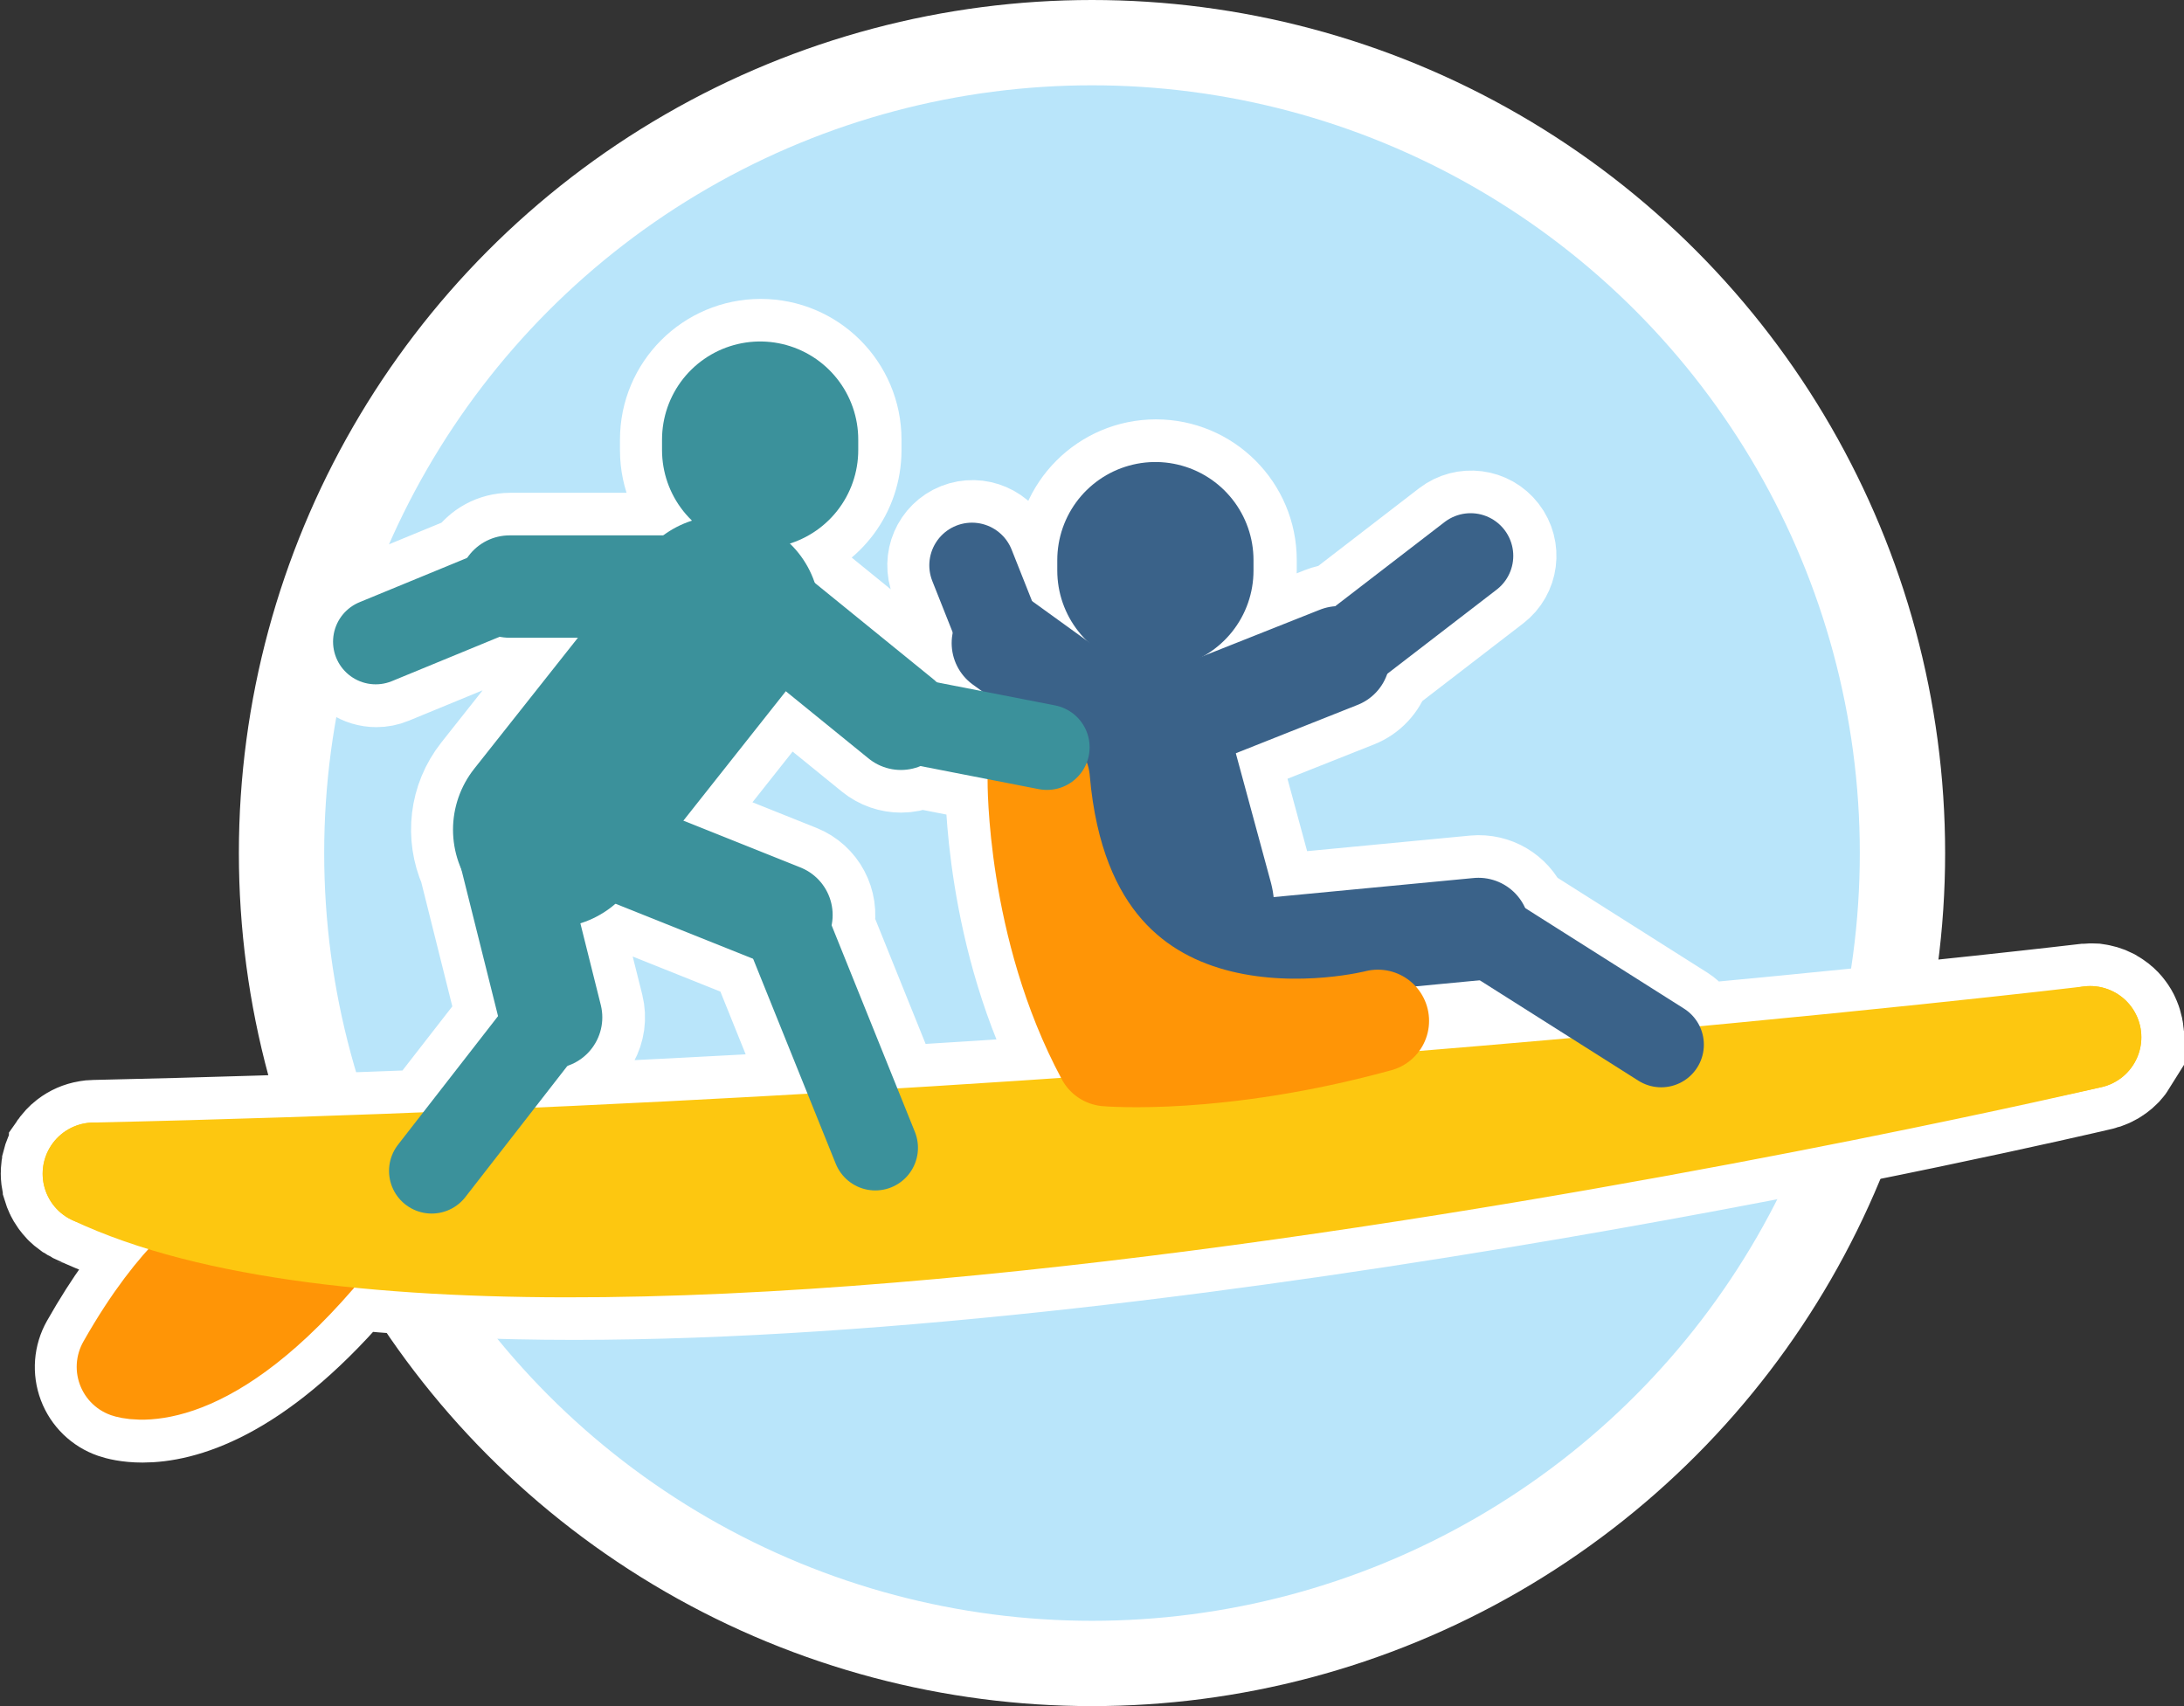
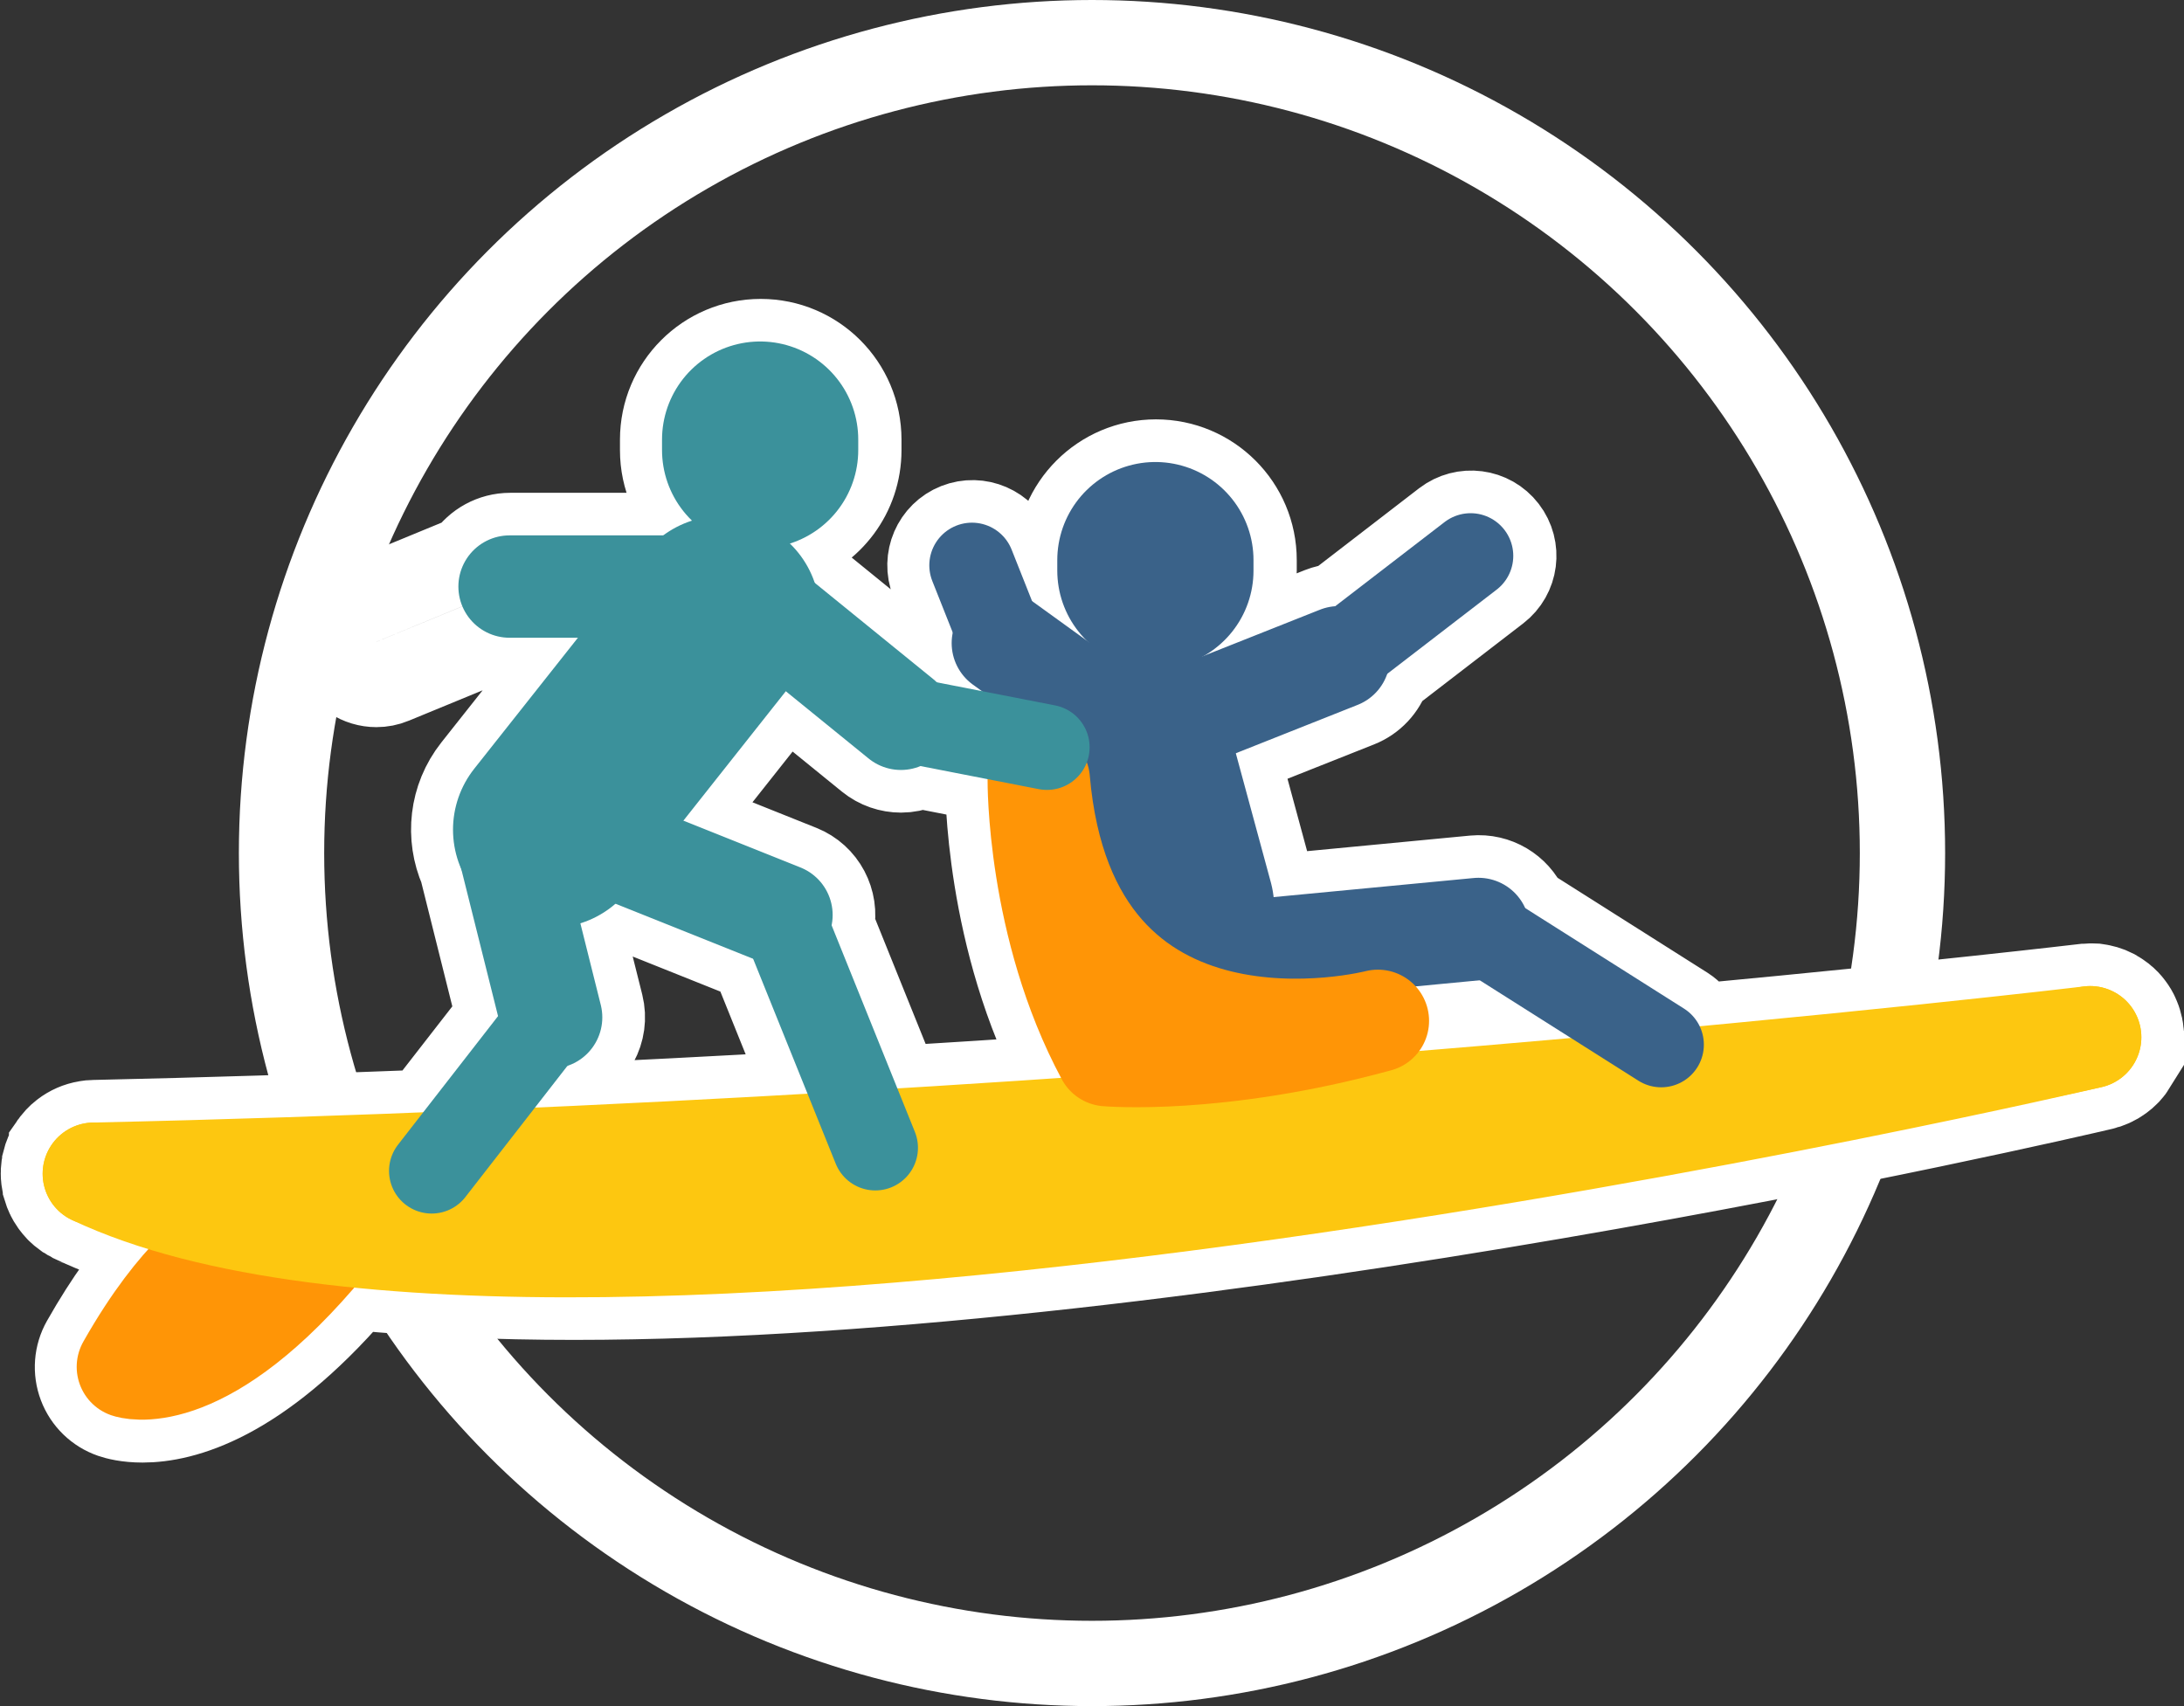
<svg xmlns="http://www.w3.org/2000/svg" id="uuid-9e39e355-340f-4e2e-a304-b903eba85f9f" width="256" height="200" viewBox="0 0 256 200">
  <rect x="0" y="0" width="256" height="200" fill="#333333" stroke="none" />
  <defs>
    <style>.uuid-9b08e0d1-b242-4142-9d7d-bfec59edef7e{stroke:#fdc710;}.uuid-9b08e0d1-b242-4142-9d7d-bfec59edef7e,.uuid-7555a09a-de0c-43a6-95d7-c5d0ea22b9ea,.uuid-95ba964f-97d6-4c85-8ec6-526a48b63742,.uuid-3fb2805c-8399-419d-90d9-662c616f14f2,.uuid-3af7a4fc-a079-4605-be12-011e9de8f512,.uuid-e4caac4e-5676-4ed1-829d-d717177bbe54,.uuid-e9fb41e4-81ce-42e7-a81b-f98215f5be55,.uuid-bc457f59-6c72-47df-977f-45f25d6880d9,.uuid-76f67ace-5de6-458d-becb-68b2abc45665,.uuid-3fdb1878-602f-41a1-9119-becff635b291,.uuid-375d091b-d572-4194-bbda-fcd166e94a70{fill:none;}.uuid-9b08e0d1-b242-4142-9d7d-bfec59edef7e,.uuid-7555a09a-de0c-43a6-95d7-c5d0ea22b9ea,.uuid-95ba964f-97d6-4c85-8ec6-526a48b63742,.uuid-3fb2805c-8399-419d-90d9-662c616f14f2,.uuid-3af7a4fc-a079-4605-be12-011e9de8f512,.uuid-e9fb41e4-81ce-42e7-a81b-f98215f5be55,.uuid-76f67ace-5de6-458d-becb-68b2abc45665,.uuid-3fdb1878-602f-41a1-9119-becff635b291,.uuid-375d091b-d572-4194-bbda-fcd166e94a70{stroke-linecap:round;stroke-linejoin:round;}.uuid-9b08e0d1-b242-4142-9d7d-bfec59edef7e,.uuid-3af7a4fc-a079-4605-be12-011e9de8f512,.uuid-3fdb1878-602f-41a1-9119-becff635b291,.uuid-375d091b-d572-4194-bbda-fcd166e94a70{stroke-width:12px;}.uuid-7555a09a-de0c-43a6-95d7-c5d0ea22b9ea,.uuid-e9fb41e4-81ce-42e7-a81b-f98215f5be55{stroke-width:23px;}.uuid-7555a09a-de0c-43a6-95d7-c5d0ea22b9ea,.uuid-76f67ace-5de6-458d-becb-68b2abc45665,.uuid-3fdb1878-602f-41a1-9119-becff635b291{stroke:#3a6289;}.uuid-95ba964f-97d6-4c85-8ec6-526a48b63742,.uuid-3fb2805c-8399-419d-90d9-662c616f14f2,.uuid-bc457f59-6c72-47df-977f-45f25d6880d9,.uuid-76f67ace-5de6-458d-becb-68b2abc45665{stroke-width:10px;}.uuid-95ba964f-97d6-4c85-8ec6-526a48b63742,.uuid-3af7a4fc-a079-4605-be12-011e9de8f512,.uuid-e9fb41e4-81ce-42e7-a81b-f98215f5be55{stroke:#3b919b;}.uuid-3fb2805c-8399-419d-90d9-662c616f14f2,.uuid-bc457f59-6c72-47df-977f-45f25d6880d9{stroke:#fff;}.uuid-e4caac4e-5676-4ed1-829d-d717177bbe54,.uuid-66c2cb41-687f-496c-b82a-fd68ffbeafd3{stroke-width:0px;}.uuid-7c4fb020-7376-45b8-802f-a9dd5315699a{clip-path:url(#uuid-e2dc5b64-a5b3-4e41-b653-c8b20cfbdd3d);}.uuid-bc457f59-6c72-47df-977f-45f25d6880d9{stroke-miterlimit:10;}.uuid-66c2cb41-687f-496c-b82a-fd68ffbeafd3{fill:#b9e5fa;}.uuid-09cb3595-88b4-409f-b623-5aa21d82ed85{clip-path:url(#uuid-f4c09006-71f9-4f35-8dad-7ee2897bbae9);}.uuid-375d091b-d572-4194-bbda-fcd166e94a70{stroke:#ff9506;}</style>
    <clipPath id="uuid-e2dc5b64-a5b3-4e41-b653-c8b20cfbdd3d">
      <rect class="uuid-e4caac4e-5676-4ed1-829d-d717177bbe54" width="256" height="200" />
    </clipPath>
    <clipPath id="uuid-f4c09006-71f9-4f35-8dad-7ee2897bbae9">
      <rect class="uuid-e4caac4e-5676-4ed1-829d-d717177bbe54" width="256" height="200" />
    </clipPath>
  </defs>
  <g class="uuid-7c4fb020-7376-45b8-802f-a9dd5315699a">
-     <path class="uuid-66c2cb41-687f-496c-b82a-fd68ffbeafd3" d="m128,195c52.47,0,95-42.53,95-95S180.46,5,128,5,33,47.53,33,100s42.53,95,95,95" />
    <circle class="uuid-3fb2805c-8399-419d-90d9-662c616f14f2" cx="128" cy="100" r="95" />
    <path class="uuid-bc457f59-6c72-47df-977f-45f25d6880d9" d="m66.52,124.94c2.94-.99,4.67-4.08,3.91-7.14l-2.4-9.58c1.49-.46,2.88-1.23,4.1-2.29l16.15,6.46,6.37,15.81c-10.38.59-21.05,1.15-31.94,1.63l3.81-4.9Zm99.84-1.76c1.02-1.41,1.42-3.24.94-5.05-.25-.97-.73-1.81-1.36-2.5l7.52-.72,10.66,6.75c-5.61.5-11.55,1-17.76,1.52Zm-68.88-14.72c.57-2.79-.91-5.68-3.64-6.77l-13.72-5.49,12.01-15.17,9.71,7.89c1.11.9,2.45,1.34,3.78,1.34.78,0,1.56-.16,2.29-.46l7.87,1.54s0,.02,0,.03c0,.76-.07,18.71,8.61,34.98-6.24.43-12.65.84-19.18,1.24l-7.71-19.12Zm152.38,16.64c.06-.08.12-.16.17-.24.05-.07.09-.15.14-.23.05-.09.1-.17.15-.26.04-.08.08-.16.12-.24.04-.09.08-.18.12-.28.03-.08.06-.17.09-.25.03-.09.07-.19.1-.28.03-.09.05-.18.07-.26.02-.1.05-.19.07-.29.02-.09.03-.19.05-.28.01-.09.03-.19.04-.28,0-.1.02-.2.02-.3,0-.09,0-.19,0-.28,0-.1,0-.2,0-.31,0-.1,0-.19-.02-.28-.01-.1-.02-.2-.04-.3,0-.05,0-.1-.02-.15,0-.05-.02-.1-.03-.15,0-.05-.01-.1-.02-.15-.01-.05-.03-.09-.04-.14-.02-.1-.05-.21-.08-.31-.03-.09-.06-.18-.09-.27-.04-.1-.07-.19-.11-.29-.04-.09-.07-.18-.11-.26-.04-.09-.09-.17-.13-.26-.05-.09-.09-.17-.14-.26-.05-.08-.1-.15-.15-.23-.06-.08-.11-.17-.17-.25-.05-.07-.11-.14-.16-.21-.06-.08-.13-.15-.19-.23-.06-.07-.13-.13-.19-.2-.07-.07-.13-.14-.2-.2-.07-.07-.15-.13-.23-.19-.07-.06-.13-.11-.2-.17-.09-.07-.18-.13-.27-.19-.06-.04-.12-.09-.19-.13-.1-.07-.21-.13-.32-.19-.05-.03-.11-.06-.16-.09-.12-.06-.24-.12-.37-.17-.05-.02-.1-.04-.15-.06-.13-.05-.27-.1-.4-.14-.04-.01-.09-.03-.14-.04-.13-.04-.27-.07-.41-.1-.05-.01-.1-.02-.15-.03-.13-.02-.26-.04-.39-.06-.06,0-.12-.02-.19-.02-.11,0-.23-.01-.34-.01-.09,0-.17,0-.25,0-.09,0-.18.01-.27.02-.11,0-.22.01-.33.02,0,0-.01,0-.02,0-.43.05-17.4,2.06-45.07,4.66-.39-.81-1-1.53-1.81-2.05l-18.62-11.79c-1.02-2.28-3.42-3.76-6.04-3.52l-23.45,2.24c-.07-.58-.16-1.17-.32-1.76l-4.1-15.12,14.29-5.67c1.69-.67,2.91-2.03,3.46-3.63l12.82-9.87c2.19-1.68,2.6-4.82.91-7.01-1.68-2.19-4.82-2.59-7.01-.91l-12.81,9.87c-.6.04-1.2.18-1.79.41l-13.59,5.39c3.46-1.98,5.8-5.7,5.8-9.98v-1.23c0-6.35-5.15-11.5-11.5-11.5s-11.5,5.15-11.5,11.5v1.23c0,3.21,1.31,6.1,3.43,8.19l-6.31-4.55s-.06-.04-.08-.05l-2.39-6.04c-1.02-2.57-3.93-3.82-6.49-2.81-2.57,1.02-3.82,3.92-2.8,6.49l2.39,6.04c-.47,2.25.37,4.67,2.36,6.1l1.06.77-5.29-1.03c-.13-.13-.28-.26-.43-.38l-13.89-11.29c-.57-1.7-1.54-3.29-2.9-4.6,4.65-1.48,8.01-5.82,8.01-10.96v-1.23c0-6.35-5.15-11.5-11.5-11.5s-11.5,5.15-11.5,11.5v1.23c0,3.25,1.35,6.18,3.52,8.27-1.2.38-2.33.96-3.36,1.73h-18.03c-2.07,0-3.89,1.05-4.97,2.64l-12.62,5.2c-2.55,1.05-3.77,3.97-2.72,6.53.79,1.93,2.66,3.1,4.63,3.1.63,0,1.28-.12,1.9-.38l12.63-5.2c.38.07.76.11,1.16.11h8.01l-12.16,15.36c-2.73,3.45-3.16,7.98-1.51,11.75l4.31,17.24-8.77,11.28c-12.71.5-25.67.91-38.75,1.2-.25,0-.5.03-.74.07-.03,0-.06.01-.1.02-.99.16-1.9.57-2.67,1.16-.02.01-.04.03-.05.04-.25.19-.48.4-.69.63-.02.02-.04.05-.06.07-.21.23-.4.48-.58.74,0,.01-.02.03-.03.04-.18.27-.33.56-.46.86,0,0,0,0,0,0-.13.3-.23.61-.31.93,0,.02-.01.04-.02.06,0,.01,0,.02,0,.04-.07.3-.11.6-.13.91,0,.06,0,.12,0,.18,0,.07-.01.14-.01.21,0,.23.01.46.04.68,0,.04.01.08.02.12.04.3.1.6.18.89,0,0,0,.02,0,.02.09.3.2.58.33.86.02.04.03.08.05.11.13.26.28.52.45.76.03.04.06.09.09.13.17.23.36.46.56.67.03.03.07.07.1.1.22.21.45.41.7.59,0,0,.02.01.03.02.26.19.55.35.84.49.01,0,.03.02.04.03.01,0,.03.01.04.02.03.02.07.03.1.05,2.69,1.26,5.65,2.37,8.84,3.34-2.21,2.44-4.84,5.91-7.64,10.86-.88,1.55-1.02,3.41-.39,5.08.63,1.67,1.97,2.97,3.65,3.55.55.19,1.78.52,3.59.52,4.74,0,13.49-2.28,24.79-15.33.06-.06.1-.14.15-.2,7.97.79,16.58,1.15,25.61,1.15,73.2,0,173.62-23.3,179.2-24.61.09-.02.18-.05.26-.08.09-.03.19-.05.28-.08.09-.03.19-.07.28-.11.09-.04.18-.07.27-.11s.18-.09.26-.13c.09-.04.17-.09.26-.14.08-.05.16-.1.24-.15.08-.05.16-.1.24-.16.08-.06.15-.12.23-.17.08-.06.15-.12.22-.18.07-.06.14-.13.2-.19.07-.07.14-.13.21-.2.06-.07.12-.14.18-.21.06-.07.13-.15.19-.22.06-.07.11-.14.16-.22Z" />
    <path class="uuid-9b08e0d1-b242-4142-9d7d-bfec59edef7e" d="m11,137.59s140,5,234-16c0,0-111,13.29-234,16Z" />
    <path class="uuid-375d091b-d572-4194-bbda-fcd166e94a70" d="m26.24,146.59s-5,2.61-11.25,13.64c0,0,8.12,2.82,21.87-13.06l-10.62-.58Z" />
    <path class="uuid-9b08e0d1-b242-4142-9d7d-bfec59edef7e" d="m11,137.59s145,3,234-16c0,0-179,42-234,16Z" />
  </g>
  <polyline class="uuid-76f67ace-5de6-458d-becb-68b2abc45665" points="139.86 112.09 173.3 108.9 194.72 122.46" />
  <polyline class="uuid-76f67ace-5de6-458d-becb-68b2abc45665" points="135.93 85.39 156.93 77.05 172.38 65.16" />
  <polyline class="uuid-76f67ace-5de6-458d-becb-68b2abc45665" points="127.93 82.89 117.55 75.39 113.93 66.27" />
  <line class="uuid-7555a09a-de0c-43a6-95d7-c5d0ea22b9ea" x1="135.43" y1="65.66" x2="135.43" y2="66.89" />
  <line class="uuid-7555a09a-de0c-43a6-95d7-c5d0ea22b9ea" x1="137.86" y1="106.43" x2="132.35" y2="86.12" />
  <line class="uuid-3fdb1878-602f-41a1-9119-becff635b291" x1="139.86" y1="112.09" x2="173.3" y2="108.9" />
  <line class="uuid-3fdb1878-602f-41a1-9119-becff635b291" x1="135.93" y1="85.39" x2="156.93" y2="77.05" />
  <line class="uuid-3fdb1878-602f-41a1-9119-becff635b291" x1="127.93" y1="82.89" x2="117.55" y2="75.39" />
  <g class="uuid-09cb3595-88b4-409f-b623-5aa21d82ed85">
    <path class="uuid-375d091b-d572-4194-bbda-fcd166e94a70" d="m121.76,91.42s-.16,17.12,7.99,32.27c0,0,12.96,1.14,31.76-4.02,0,0-36.49,9.47-39.75-28.24Z" />
  </g>
  <polyline class="uuid-95ba964f-97d6-4c85-8ec6-526a48b63742" points="50.6 137.26 64.6 119.26 59.6 99.26" />
  <polyline class="uuid-95ba964f-97d6-4c85-8ec6-526a48b63742" points="66.6 97.26 91.6 107.26 102.6 134.55" />
  <polyline class="uuid-95ba964f-97d6-4c85-8ec6-526a48b63742" points="89.6 71.26 105.6 84.26 122.72 87.6" />
-   <polyline class="uuid-95ba964f-97d6-4c85-8ec6-526a48b63742" points="81.6 68.76 59.73 68.76 44.04 75.22" />
  <line class="uuid-e9fb41e4-81ce-42e7-a81b-f98215f5be55" x1="89.1" y1="51.53" x2="89.1" y2="52.76" />
  <line class="uuid-e9fb41e4-81ce-42e7-a81b-f98215f5be55" x1="64.6" y1="97.26" x2="84.6" y2="71.99" />
  <line class="uuid-3af7a4fc-a079-4605-be12-011e9de8f512" x1="64.6" y1="119.26" x2="59.6" y2="99.26" />
  <line class="uuid-3af7a4fc-a079-4605-be12-011e9de8f512" x1="66.6" y1="97.26" x2="91.6" y2="107.26" />
  <line class="uuid-3af7a4fc-a079-4605-be12-011e9de8f512" x1="89.6" y1="71.26" x2="105.6" y2="84.26" />
  <line class="uuid-3af7a4fc-a079-4605-be12-011e9de8f512" x1="81.6" y1="68.76" x2="59.73" y2="68.76" />
</svg>